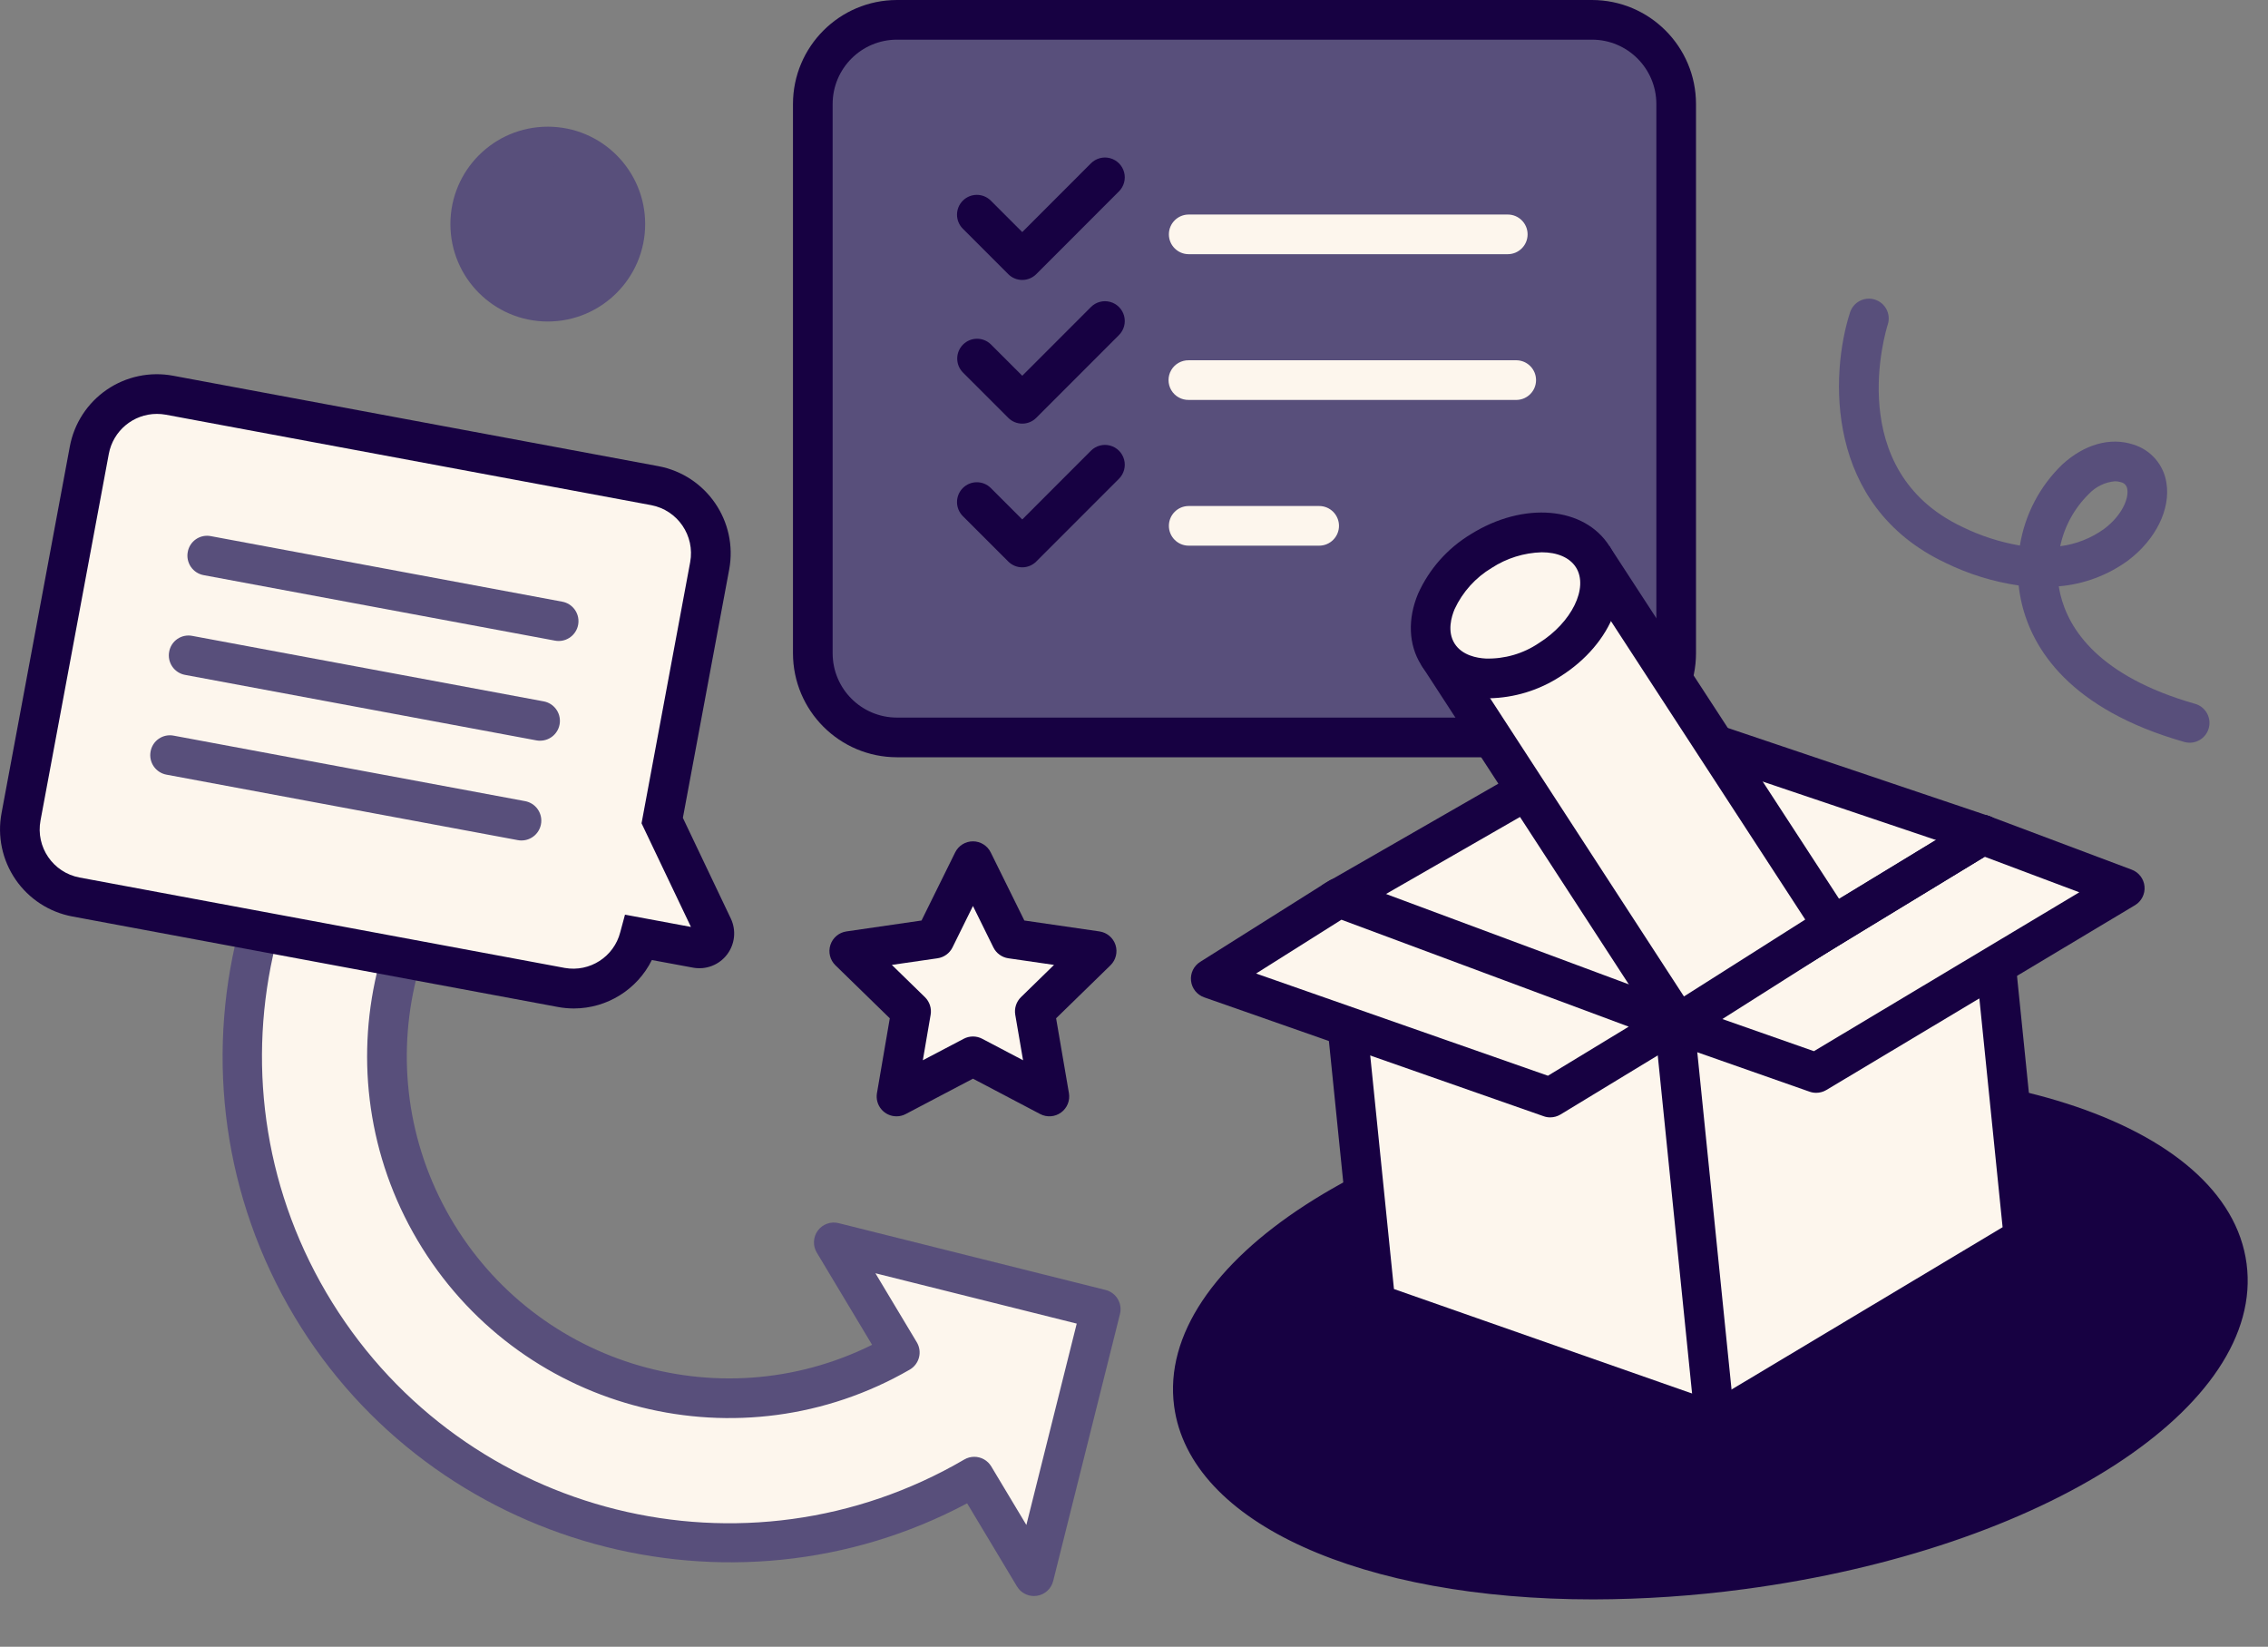
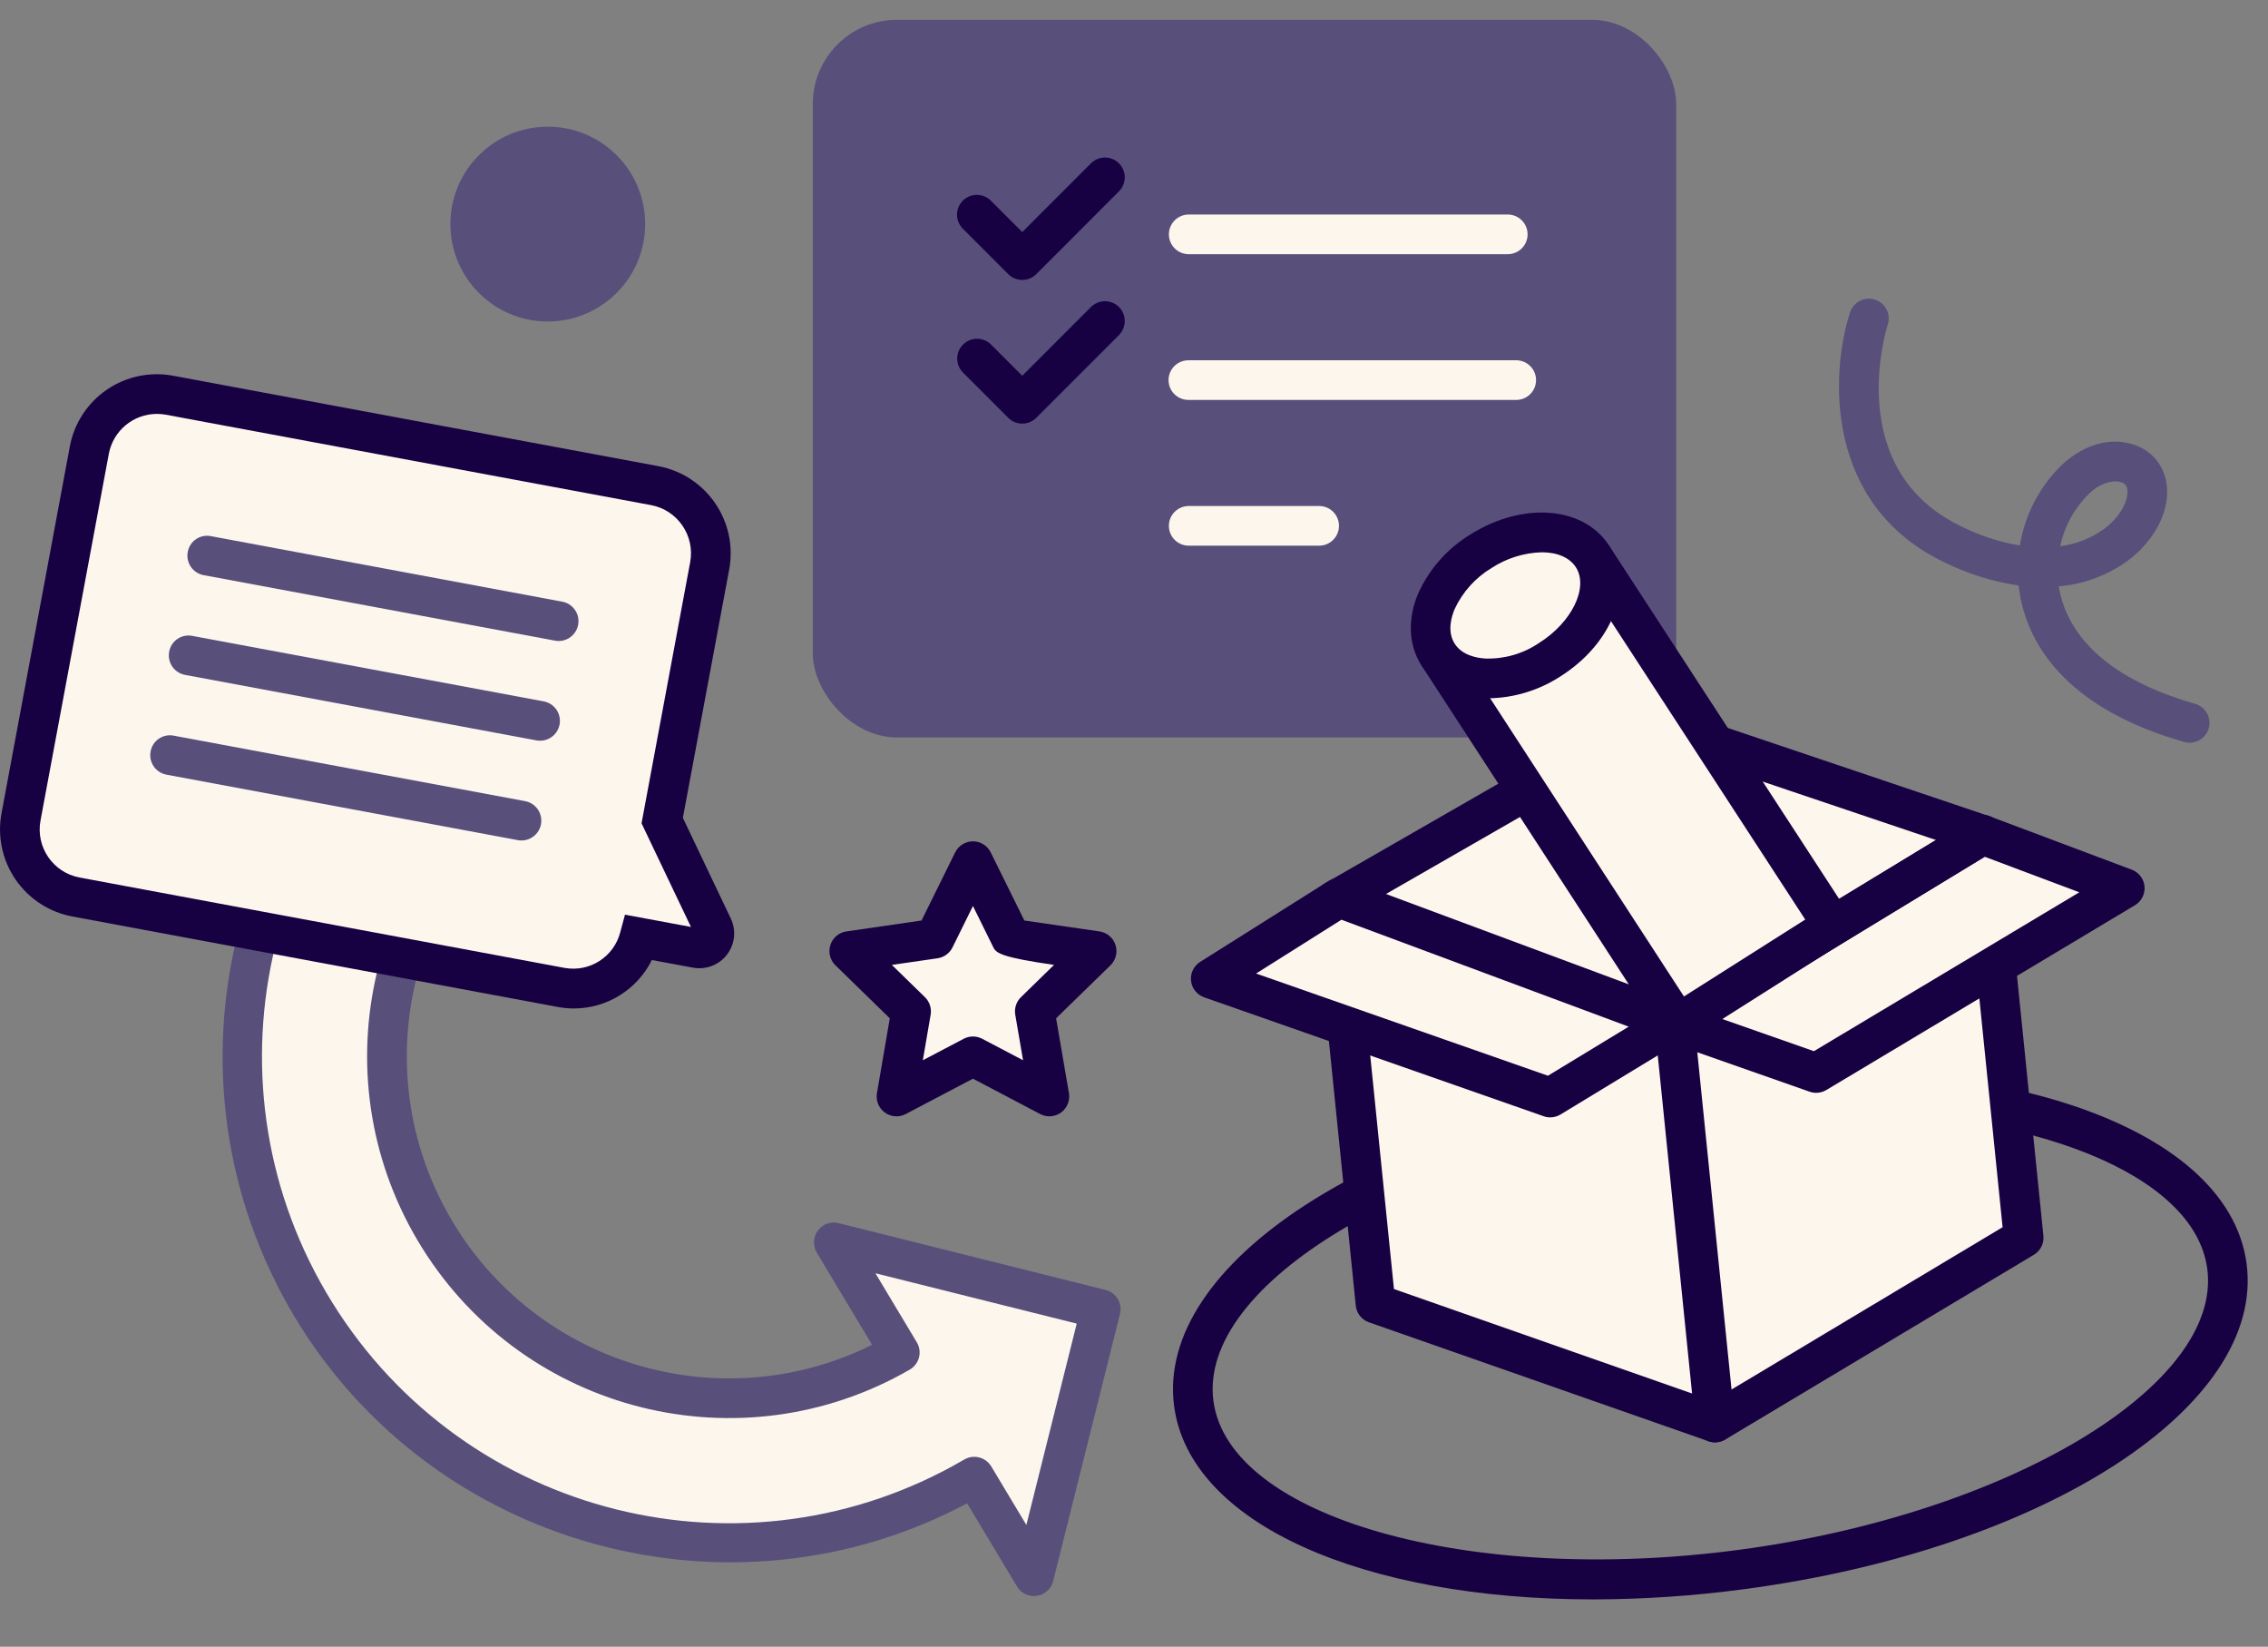
<svg xmlns="http://www.w3.org/2000/svg" width="197px" height="143px" viewBox="0 0 197 143" version="1.1">
  <rect x="0" y="0" width="197" height="143" fill="#808080" stroke="none" />
  <title>Asset 21</title>
  <g id="desktop" stroke="none" stroke-width="1" fill="none" fill-rule="evenodd">
    <g id="דף-הבית-1280-" transform="translate(-62, -941)" fill-rule="nonzero">
      <g id="Group-13" transform="translate(17, 923)">
        <g id="Asset-21" transform="translate(45, 18)">
          <g id="Group" transform="translate(19.294, 53.471)">
            <path d="M70.518,83.404 L76.318,60.216 L53.13,54.414 L58.863,63.975 C44.735,72.121 26.682,67.354 18.417,53.295 C10.152,39.237 14.767,21.144 28.755,12.76 L22.289,1.977 C2.502,14.001 -3.934,39.704 7.853,59.633 C19.639,79.562 45.262,86.305 65.331,74.758 L70.518,83.404 Z" id="Path" fill="#FDF6ED" />
            <path d="M70.518,85.125 C69.912,85.125 69.352,84.807 69.041,84.288 L64.712,77.074 C44.222,87.988 18.33,80.944 6.298,60.883 C-6.175,40.034 0.582,13.023 21.402,0.502 C21.794,0.266 22.263,0.195 22.707,0.306 C23.151,0.417 23.531,0.701 23.765,1.094 L30.232,11.877 C30.467,12.268 30.537,12.737 30.427,13.179 C30.316,13.622 30.034,14.003 29.642,14.238 C16.759,21.96 12.27,38.476 19.472,51.658 C26.675,64.839 43,69.983 56.457,63.311 L51.652,55.3 C51.293,54.702 51.33,53.948 51.745,53.388 C52.16,52.828 52.872,52.574 53.547,52.744 L76.737,58.546 C77.658,58.778 78.218,59.712 77.988,60.634 L72.186,83.82 C72.018,84.496 71.459,85.003 70.771,85.105 C70.687,85.118 70.602,85.125 70.518,85.125 Z M65.33,73.035 C65.935,73.034 66.497,73.352 66.808,73.872 L69.857,78.954 L74.231,61.468 L56.745,57.096 L60.34,63.089 C60.578,63.485 60.647,63.96 60.531,64.407 C60.414,64.855 60.123,65.237 59.723,65.467 C45.066,73.918 26.349,69.25 17.379,54.905 C8.408,40.56 12.403,21.689 26.417,12.21 L21.719,4.374 C3.368,16.457 -2.024,40.957 9.56,59.627 C21.145,78.298 45.491,84.347 64.466,73.27 C64.728,73.115 65.026,73.034 65.33,73.035 L65.33,73.035 Z" id="Shape" fill="#584F7B" />
          </g>
          <g id="Group" transform="translate(100.879, 89.302)" fill="#170142">
-             <ellipse id="Oval" transform="translate(47.669, 26.547) rotate(-7.587) translate(-47.669, -26.547) " cx="47.669" cy="26.547" rx="45.253" ry="20.546" />
            <path d="M37.513,49.587 C17.562,49.587 2.466,43.042 1.106,32.807 C-0.539,20.43 18.63,8.01 44.747,4.536 C70.857,1.078 92.612,8.047 94.26,20.424 L94.26,20.427 C95.904,32.804 76.733,45.225 50.616,48.699 C46.273,49.281 41.896,49.577 37.513,49.587 L37.513,49.587 Z M57.55,7.122 C53.421,7.126 49.296,7.404 45.203,7.953 C21.806,11.064 3.177,22.24 4.52,32.357 C5.864,42.473 26.762,48.398 50.164,45.282 C73.566,42.166 92.191,30.995 90.846,20.878 C89.743,12.594 75.521,7.122 57.55,7.122 Z" id="Shape" />
          </g>
          <g id="Group" transform="translate(68.355, 0)">
            <g>
              <rect id="Rectangle" fill="#584F7B" x="2.245" y="1.722" width="74.994" height="62.315" rx="7.308" />
-               <path d="M69.931,65.759 L9.554,65.759 C4.569,65.753 0.529,61.713 0.523,56.728 L0.523,9.031 C0.529,4.045 4.569,0.005 9.554,-1.00369713e-15 L69.931,-1.00369713e-15 C74.916,0.006 78.956,4.046 78.961,9.031 L78.961,56.728 C78.956,61.713 74.916,65.753 69.931,65.759 Z M9.554,3.444 C6.47,3.448 3.972,5.947 3.969,9.031 L3.969,56.728 C3.972,59.812 6.471,62.311 9.555,62.314 L69.931,62.314 C73.015,62.311 75.514,59.812 75.517,56.728 L75.517,9.031 C75.514,5.947 73.015,3.448 69.931,3.444 L9.554,3.444 Z" id="Shape" fill="#170142" />
            </g>
            <path d="M20.439,24.31 C19.982,24.31 19.544,24.129 19.222,23.806 L15.276,19.86 C14.604,19.188 14.604,18.098 15.276,17.426 C15.949,16.753 17.039,16.753 17.711,17.426 L20.439,20.153 L26.405,14.183 C26.84,13.748 27.474,13.578 28.068,13.737 C28.662,13.897 29.126,14.361 29.285,14.955 C29.445,15.549 29.275,16.183 28.84,16.618 L21.656,23.805 C21.334,24.128 20.896,24.31 20.439,24.31 L20.439,24.31 Z" id="Path" fill="#170142" />
            <path d="M20.439,36.787 C19.982,36.787 19.544,36.606 19.222,36.283 L15.276,32.338 C14.621,31.663 14.629,30.587 15.294,29.921 C15.959,29.256 17.036,29.247 17.711,29.903 L20.439,32.63 L26.405,26.661 C26.84,26.226 27.474,26.056 28.068,26.215 C28.662,26.374 29.126,26.838 29.285,27.432 C29.445,28.027 29.275,28.661 28.84,29.096 L21.656,36.283 C21.334,36.606 20.895,36.787 20.439,36.787 Z" id="Path" fill="#170142" />
-             <path d="M20.439,49.265 C19.982,49.265 19.544,49.083 19.222,48.76 L15.276,44.817 C14.604,44.144 14.604,43.054 15.276,42.382 C15.949,41.709 17.039,41.709 17.711,42.382 L20.439,45.109 L26.405,39.139 C26.84,38.704 27.474,38.534 28.068,38.693 C28.662,38.852 29.126,39.316 29.285,39.911 C29.445,40.505 29.275,41.139 28.84,41.574 L21.656,48.76 C21.334,49.084 20.896,49.265 20.439,49.265 Z" id="Path" fill="#170142" />
            <path d="M62.611,22.073 L34.897,22.073 C33.946,22.073 33.175,21.302 33.175,20.351 C33.175,19.4 33.946,18.629 34.897,18.629 L62.611,18.629 C63.562,18.629 64.333,19.4 64.333,20.351 C64.333,21.302 63.562,22.073 62.611,22.073 Z" id="Path" fill="#FDF6ED" />
            <path d="M63.376,34.729 L34.897,34.729 C34.275,34.74 33.695,34.414 33.38,33.877 C33.066,33.34 33.066,32.674 33.38,32.137 C33.695,31.6 34.275,31.274 34.897,31.285 L63.376,31.285 C64.315,31.302 65.067,32.068 65.067,33.007 C65.067,33.946 64.315,34.712 63.376,34.729 L63.376,34.729 Z" id="Path" fill="#FDF6ED" />
            <path d="M46.228,47.385 L34.897,47.385 C33.946,47.385 33.175,46.614 33.175,45.663 C33.175,44.712 33.946,43.941 34.897,43.941 L46.228,43.941 C47.179,43.941 47.95,44.712 47.95,45.663 C47.95,46.614 47.179,47.385 46.228,47.385 L46.228,47.385 Z" id="Path" fill="#FDF6ED" />
          </g>
          <g id="Group" transform="translate(103.084, 43.549)">
            <g transform="translate(11.025, 19.294)" id="Path">
              <polyline fill="#FDF6ED" points="35.455 2.01 58.107 9.649 61.662 44.639 34.854 60.684 5.368 50.358 1.813 15.367 17.077 6.6" />
              <path d="M34.854,62.405 C34.66,62.405 34.468,62.372 34.286,62.308 L4.8,51.983 C4.169,51.763 3.723,51.198 3.655,50.534 L0.1,15.542 C0.032,14.866 0.367,14.213 0.955,13.874 L16.219,5.106 C17.044,4.632 18.097,4.917 18.571,5.741 C19.044,6.566 18.76,7.619 17.935,8.092 L3.639,16.306 L6.971,49.094 L34.662,58.796 L59.838,43.726 L56.506,10.931 L34.904,3.645 C34.003,3.341 33.52,2.364 33.824,1.463 C34.129,0.562 35.106,0.079 36.007,0.383 L58.663,8.021 C59.303,8.236 59.758,8.806 59.827,9.478 L63.382,44.465 C63.451,45.131 63.128,45.775 62.555,46.119 L35.746,62.165 C35.476,62.325 35.167,62.408 34.854,62.405 Z" fill="#170142" />
            </g>
            <g transform="translate(11.025, 27.011)" id="Path">
              <polyline fill="#FDF6ED" points="58.133 2.185 31.325 18.23 1.839 7.903" />
              <path d="M31.326,19.952 C31.132,19.951 30.94,19.918 30.758,19.854 L1.268,9.529 C0.371,9.216 -0.102,8.234 0.212,7.337 C0.526,6.439 1.507,5.967 2.405,6.28 L31.132,16.336 L57.246,0.707 C57.774,0.379 58.438,0.36 58.983,0.66 C59.528,0.959 59.87,1.529 59.877,2.151 C59.883,2.772 59.554,3.35 59.015,3.66 L32.208,19.707 C31.941,19.866 31.637,19.951 31.326,19.952 L31.326,19.952 Z" fill="#170142" />
            </g>
            <g transform="translate(40.241, 42.998)" id="Path">
              <line x1="2.109" y1="2.244" x2="5.638" y2="36.981" fill="#FDF6ED" />
              <path d="M5.636,38.702 C4.754,38.7 4.015,38.032 3.924,37.154 L0.396,2.419 C0.314,1.481 1,0.651 1.937,0.555 C2.874,0.459 3.714,1.134 3.823,2.069 L7.351,36.805 C7.398,37.259 7.261,37.714 6.972,38.068 C6.683,38.422 6.265,38.646 5.811,38.691 C5.753,38.698 5.694,38.702 5.636,38.702 Z" fill="#170142" />
            </g>
            <g transform="translate(13.781, 27.011)">
              <polyline id="Path" fill="#FDF6ED" points="1.832 8.905 40.885 22.615 67.693 6.569 55.351 1.931 28.569 18.23" />
              <path d="M40.886,24.338 C40.692,24.337 40.499,24.304 40.316,24.24 L1.261,10.529 C0.681,10.325 0.253,9.827 0.14,9.223 C0.026,8.618 0.243,7.999 0.71,7.598 C1.176,7.197 1.821,7.076 2.402,7.28 L28.307,16.375 L54.456,0.464 C54.907,0.186 55.462,0.134 55.956,0.323 L68.3,4.961 C68.918,5.193 69.349,5.759 69.409,6.417 C69.468,7.075 69.146,7.709 68.579,8.048 L41.772,24.095 C41.504,24.254 41.198,24.338 40.886,24.338 L40.886,24.338 Z M32.507,17.85 L40.693,20.722 L63.745,6.926 L55.529,3.839 L32.507,17.85 Z" id="Shape" fill="#170142" />
            </g>
            <g transform="translate(0, 27.011)">
              <polyline id="Path" fill="#FDF6ED" points="69.132 1.931 31.57 24.748 2.083 14.422 13.239 7.396 42.35 18.23" />
              <path d="M31.57,26.47 C31.376,26.471 31.183,26.438 31.001,26.372 L1.514,16.047 C0.89,15.83 0.445,15.274 0.37,14.617 C0.296,13.96 0.604,13.318 1.164,12.967 L12.32,5.941 C12.775,5.657 13.335,5.599 13.839,5.783 L42.139,16.311 L68.238,0.457 C69.051,-0.037 70.111,0.222 70.605,1.035 C71.099,1.849 70.84,2.909 70.027,3.403 L43.488,19.523 C43.336,19.654 43.163,19.759 42.977,19.833 L32.464,26.22 C32.194,26.383 31.885,26.469 31.57,26.47 Z M6.021,13.979 L31.372,22.854 L38.387,18.593 L13.435,9.307 L6.021,13.979 Z" id="Shape" fill="#170142" />
            </g>
            <g transform="translate(18.742, 0)">
              <g transform="translate(1.103, 3.859)" id="Path">
                <polyline fill="#FDF6ED" points="15.422 0.954 36.27 32.964 22.824 41.486 1.957 9.391" />
                <polygon fill="#170142" points="22.307 43.851 0.513 10.329 3.402 8.453 23.34 39.122 33.875 32.443 13.98 1.891 16.865 0.014 38.665 33.486" />
              </g>
              <g>
                <ellipse id="Oval" fill="#FDF6ED" transform="translate(9.743, 9.008) rotate(-32.084) translate(-9.743, -9.008) " cx="9.743" cy="9.008" rx="7.942" ry="5.575" />
                <path d="M7.525,17.089 C7.36,17.089 7.197,17.085 7.036,17.078 C4.665,16.954 2.681,15.891 1.601,14.166 C0.521,12.441 0.429,10.194 1.35,8.004 C2.314,5.862 3.907,4.063 5.918,2.848 C10.51,-0.03 15.812,0.427 17.985,3.896 L17.985,3.896 C20.154,7.369 18.261,12.338 13.668,15.216 C11.834,16.398 9.707,17.047 7.525,17.089 L7.525,17.089 Z M12.094,4.41 C10.547,4.454 9.043,4.923 7.746,5.766 C6.339,6.609 5.217,7.854 4.525,9.341 C4.242,10.01 3.864,11.291 4.52,12.334 C5.177,13.377 6.489,13.599 7.216,13.636 C8.859,13.686 10.476,13.217 11.839,12.297 C14.696,10.508 16.174,7.494 15.066,5.725 C14.514,4.851 13.412,4.41 12.094,4.41 L12.094,4.41 Z" id="Shape" fill="#170142" />
              </g>
            </g>
          </g>
          <g id="Group" transform="translate(0, 31.973)">
            <g>
              <path d="M14.718,2.347 L56.869,10.198 C58.425,10.488 59.802,11.384 60.698,12.689 C61.593,13.995 61.933,15.602 61.643,17.158 L57.521,39.283 L61.925,48.522 C62.136,48.964 62.081,49.487 61.782,49.875 C61.484,50.264 60.992,50.452 60.511,50.362 L55.535,49.436 C54.757,52.434 51.799,54.325 48.751,53.773 L6.598,45.922 C5.042,45.632 3.665,44.736 2.77,43.431 C1.875,42.125 1.535,40.518 1.825,38.962 L7.757,7.12 C8.047,5.564 8.943,4.187 10.249,3.292 C11.554,2.396 13.162,2.056 14.718,2.347 Z" id="Path" fill="#FDF6ED" />
              <path d="M49.852,55.6 C49.377,55.6 48.902,55.555 48.435,55.466 L6.284,47.612 C4.279,47.239 2.505,46.085 1.351,44.403 C0.197,42.722 -0.242,40.651 0.132,38.646 L6.064,6.806 C6.436,4.8 7.59,3.025 9.272,1.871 C10.954,0.718 13.026,0.28 15.031,0.654 L15.031,0.654 L57.184,8.507 C61.357,9.29 64.11,13.302 63.339,17.477 L59.315,39.049 L63.476,47.784 C63.966,48.811 63.838,50.025 63.144,50.927 C62.451,51.829 61.31,52.265 60.192,52.055 L56.621,51.394 C55.344,53.965 52.723,55.594 49.852,55.6 L49.852,55.6 Z M13.624,3.969 C11.579,3.973 9.826,5.432 9.451,7.442 L3.519,39.278 C3.089,41.582 4.608,43.799 6.912,44.229 L49.067,52.082 C51.231,52.46 53.322,51.114 53.873,48.988 L54.287,47.454 L60.016,48.52 L55.725,39.52 L59.949,16.845 C60.375,14.54 58.857,12.325 56.554,11.891 L14.4,4.038 L14.4,4.038 C14.144,3.992 13.884,3.969 13.624,3.969 Z" id="Shape" fill="#170142" />
            </g>
            <path d="M48.527,23.689 C48.421,23.689 48.314,23.679 48.21,23.659 L17.686,17.971 C17.237,17.887 16.84,17.629 16.581,17.253 C16.323,16.876 16.224,16.412 16.308,15.963 C16.386,15.511 16.644,15.109 17.022,14.85 C17.401,14.59 17.868,14.495 18.318,14.585 L48.841,20.276 C49.715,20.439 50.321,21.241 50.239,22.126 C50.158,23.011 49.415,23.689 48.526,23.689 L48.527,23.689 Z" id="Path" fill="#584F7B" />
            <path d="M46.911,32.35 C46.805,32.349 46.698,32.339 46.593,32.32 L16.072,26.632 C15.623,26.549 15.225,26.291 14.966,25.914 C14.708,25.537 14.61,25.073 14.694,24.624 C14.772,24.172 15.029,23.771 15.408,23.512 C15.786,23.252 16.253,23.157 16.703,23.246 L47.226,28.933 C48.101,29.095 48.709,29.897 48.627,30.784 C48.546,31.67 47.802,32.348 46.912,32.347 L46.911,32.35 Z" id="Path" fill="#584F7B" />
            <path d="M45.298,41.013 C45.192,41.013 45.086,41.003 44.981,40.983 L14.458,35.296 C14.009,35.213 13.611,34.954 13.352,34.578 C13.094,34.201 12.996,33.737 13.08,33.288 C13.158,32.836 13.416,32.435 13.794,32.176 C14.173,31.917 14.639,31.821 15.089,31.91 L45.613,37.597 C46.487,37.761 47.093,38.562 47.011,39.448 C46.929,40.333 46.187,41.011 45.298,41.011 L45.298,41.013 Z" id="Path" fill="#584F7B" />
          </g>
          <path d="M190.196,64.496 C190.036,64.497 189.876,64.474 189.722,64.429 C179.738,61.583 176.538,56.317 175.61,52.402 C175.489,51.888 175.399,51.366 175.343,50.841 C173.131,50.519 170.982,49.854 168.975,48.871 C158.474,43.906 158.967,32.478 160.696,27.13 C160.987,26.225 161.956,25.727 162.861,26.018 C163.766,26.309 164.264,27.278 163.973,28.183 C163.808,28.701 160.074,40.853 170.448,45.756 C172.029,46.532 173.713,47.076 175.449,47.374 C175.881,44.694 177.171,42.226 179.125,40.341 C181.049,38.577 183.298,37.946 185.299,38.602 C186.817,39.063 187.936,40.354 188.176,41.922 C188.556,44.209 187.251,46.856 184.853,48.665 C183.089,49.955 181.005,50.733 178.828,50.915 C178.864,51.144 178.91,51.376 178.964,51.611 C179.68,54.628 182.288,58.728 190.668,61.119 C191.493,61.355 192.019,62.162 191.9,63.012 C191.782,63.862 191.055,64.495 190.197,64.496 L190.196,64.496 Z M183.702,41.792 C182.846,41.87 182.047,42.256 181.455,42.878 C180.189,44.116 179.318,45.7 178.951,47.432 C180.334,47.257 181.65,46.737 182.779,45.919 C184.277,44.789 184.919,43.335 184.778,42.485 C184.746,42.181 184.521,41.933 184.221,41.872 C184.053,41.818 183.878,41.791 183.702,41.792 Z" id="Shape" fill="#584F7B" />
          <g id="Group" transform="translate(38.587, 10.474)" fill="#584F7B">
            <circle id="Oval" cx="8.995" cy="8.986" r="6.737" />
            <path d="M8.995,17.445 C4.323,17.445 0.536,13.658 0.535,8.986 C0.535,4.315 4.322,0.527 8.994,0.527 C13.665,0.527 17.453,4.314 17.453,8.985 C17.449,13.655 13.664,17.44 8.995,17.445 L8.995,17.445 Z M8.995,3.971 C6.224,3.971 3.978,6.217 3.978,8.988 C3.978,11.758 6.224,14.004 8.995,14.004 C11.765,14.004 14.011,11.758 14.011,8.988 C14.01,6.217 11.765,3.972 8.995,3.969 L8.995,3.971 Z" id="Shape" />
          </g>
          <g id="Group" transform="translate(71.662, 72.765)">
            <polygon id="Path" fill="#FDF6ED" points="12.847 2.017 16.167 8.744 23.591 9.822 18.219 15.058 19.487 22.452 12.847 18.961 6.208 22.452 7.476 15.058 2.104 9.822 9.528 8.744" />
-             <path d="M6.208,24.174 C5.7,24.174 5.218,23.95 4.891,23.561 C4.564,23.173 4.425,22.66 4.511,22.16 L5.626,15.662 L0.902,11.058 C0.433,10.599 0.264,9.915 0.467,9.291 C0.669,8.668 1.208,8.213 1.857,8.118 L8.383,7.17 L11.305,1.254 C11.596,0.667 12.194,0.295 12.849,0.295 L12.849,0.295 C13.503,0.295 14.101,0.667 14.392,1.254 L17.314,7.17 L23.84,8.118 C24.489,8.213 25.028,8.668 25.231,9.291 C25.433,9.915 25.265,10.599 24.795,11.058 L20.072,15.662 L21.186,22.16 C21.297,22.806 21.032,23.459 20.501,23.844 C19.971,24.23 19.268,24.281 18.687,23.976 L12.85,20.905 L7.01,23.976 C6.763,24.107 6.487,24.175 6.208,24.174 Z M5.804,11.025 L8.678,13.826 C9.084,14.223 9.27,14.794 9.174,15.353 L8.496,19.305 L12.049,17.439 C12.551,17.176 13.15,17.176 13.652,17.439 L17.202,19.305 L16.524,15.353 C16.429,14.794 16.614,14.223 17.02,13.826 L19.891,11.025 L15.922,10.45 C15.361,10.368 14.877,10.016 14.625,9.508 L12.849,5.909 L11.072,9.508 C10.82,10.016 10.336,10.368 9.775,10.45 L5.804,11.025 Z" id="Shape" fill="#170142" />
+             <path d="M6.208,24.174 C5.7,24.174 5.218,23.95 4.891,23.561 C4.564,23.173 4.425,22.66 4.511,22.16 L5.626,15.662 L0.902,11.058 C0.433,10.599 0.264,9.915 0.467,9.291 C0.669,8.668 1.208,8.213 1.857,8.118 L8.383,7.17 L11.305,1.254 C11.596,0.667 12.194,0.295 12.849,0.295 L12.849,0.295 C13.503,0.295 14.101,0.667 14.392,1.254 L17.314,7.17 L23.84,8.118 C24.489,8.213 25.028,8.668 25.231,9.291 C25.433,9.915 25.265,10.599 24.795,11.058 L20.072,15.662 L21.186,22.16 C21.297,22.806 21.032,23.459 20.501,23.844 C19.971,24.23 19.268,24.281 18.687,23.976 L12.85,20.905 L7.01,23.976 C6.763,24.107 6.487,24.175 6.208,24.174 Z M5.804,11.025 L8.678,13.826 C9.084,14.223 9.27,14.794 9.174,15.353 L8.496,19.305 L12.049,17.439 C12.551,17.176 13.15,17.176 13.652,17.439 L17.202,19.305 L16.524,15.353 C16.429,14.794 16.614,14.223 17.02,13.826 L19.891,11.025 C15.361,10.368 14.877,10.016 14.625,9.508 L12.849,5.909 L11.072,9.508 C10.82,10.016 10.336,10.368 9.775,10.45 L5.804,11.025 Z" id="Shape" fill="#170142" />
          </g>
        </g>
      </g>
    </g>
  </g>
</svg>